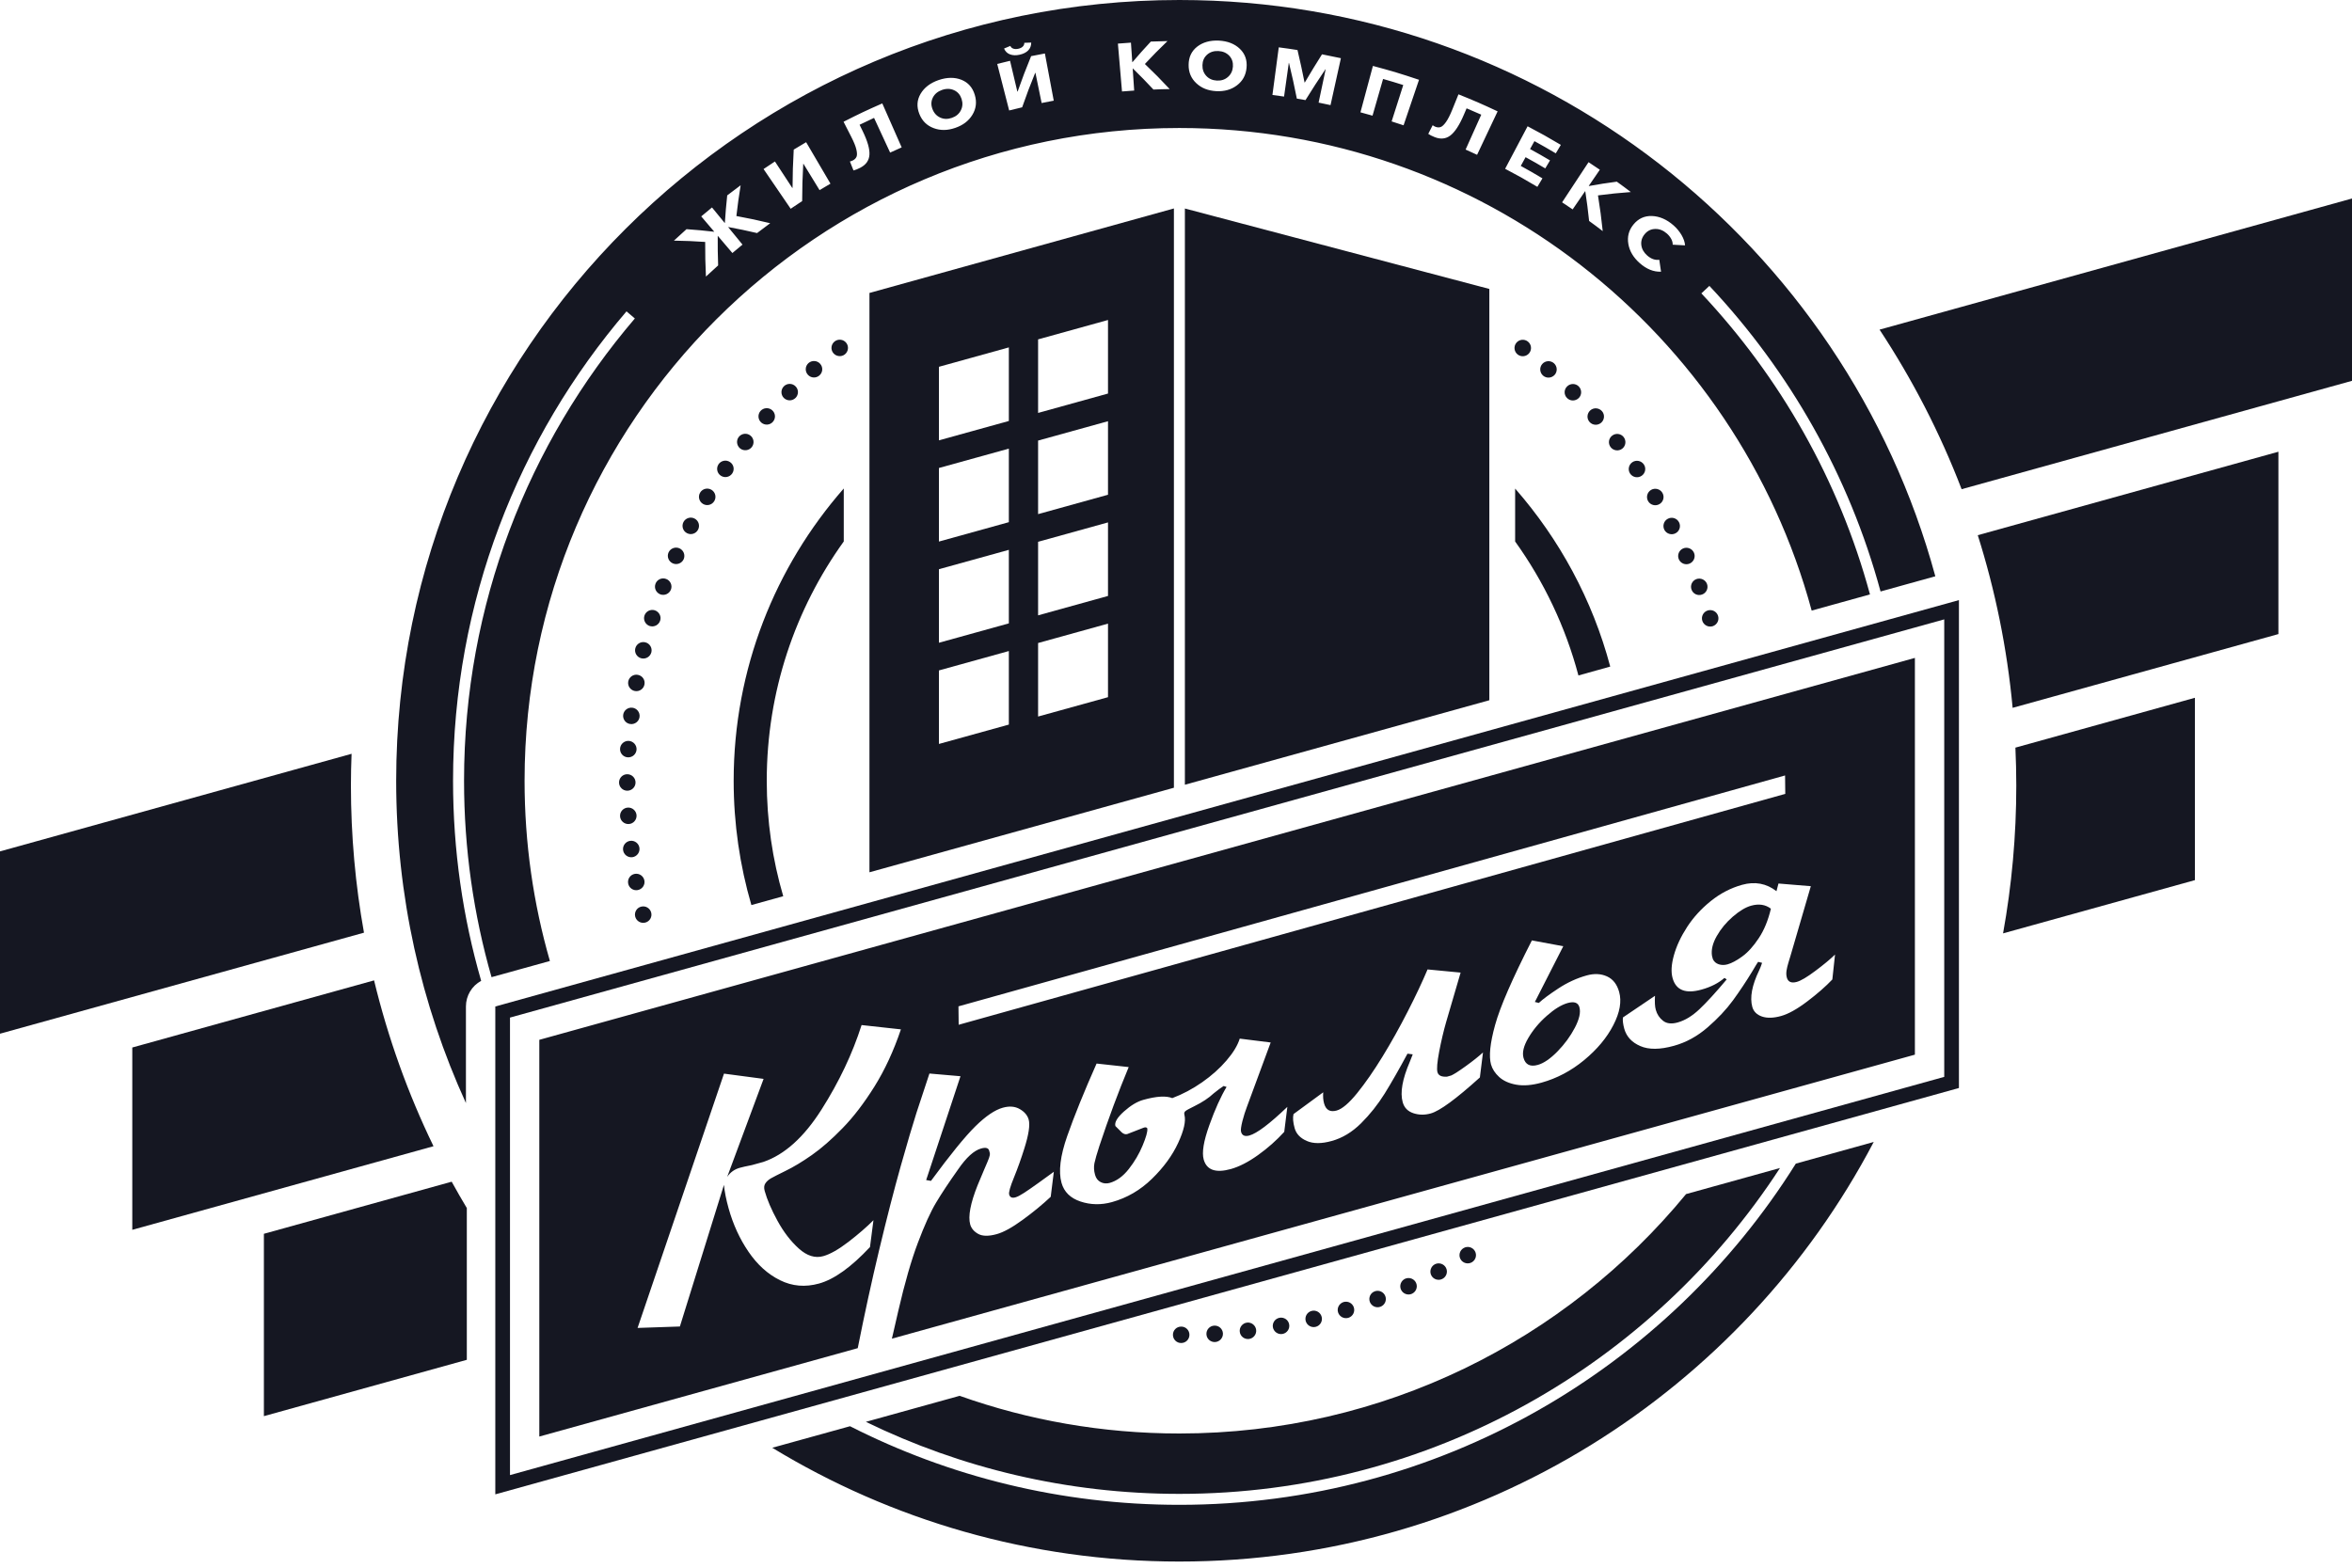
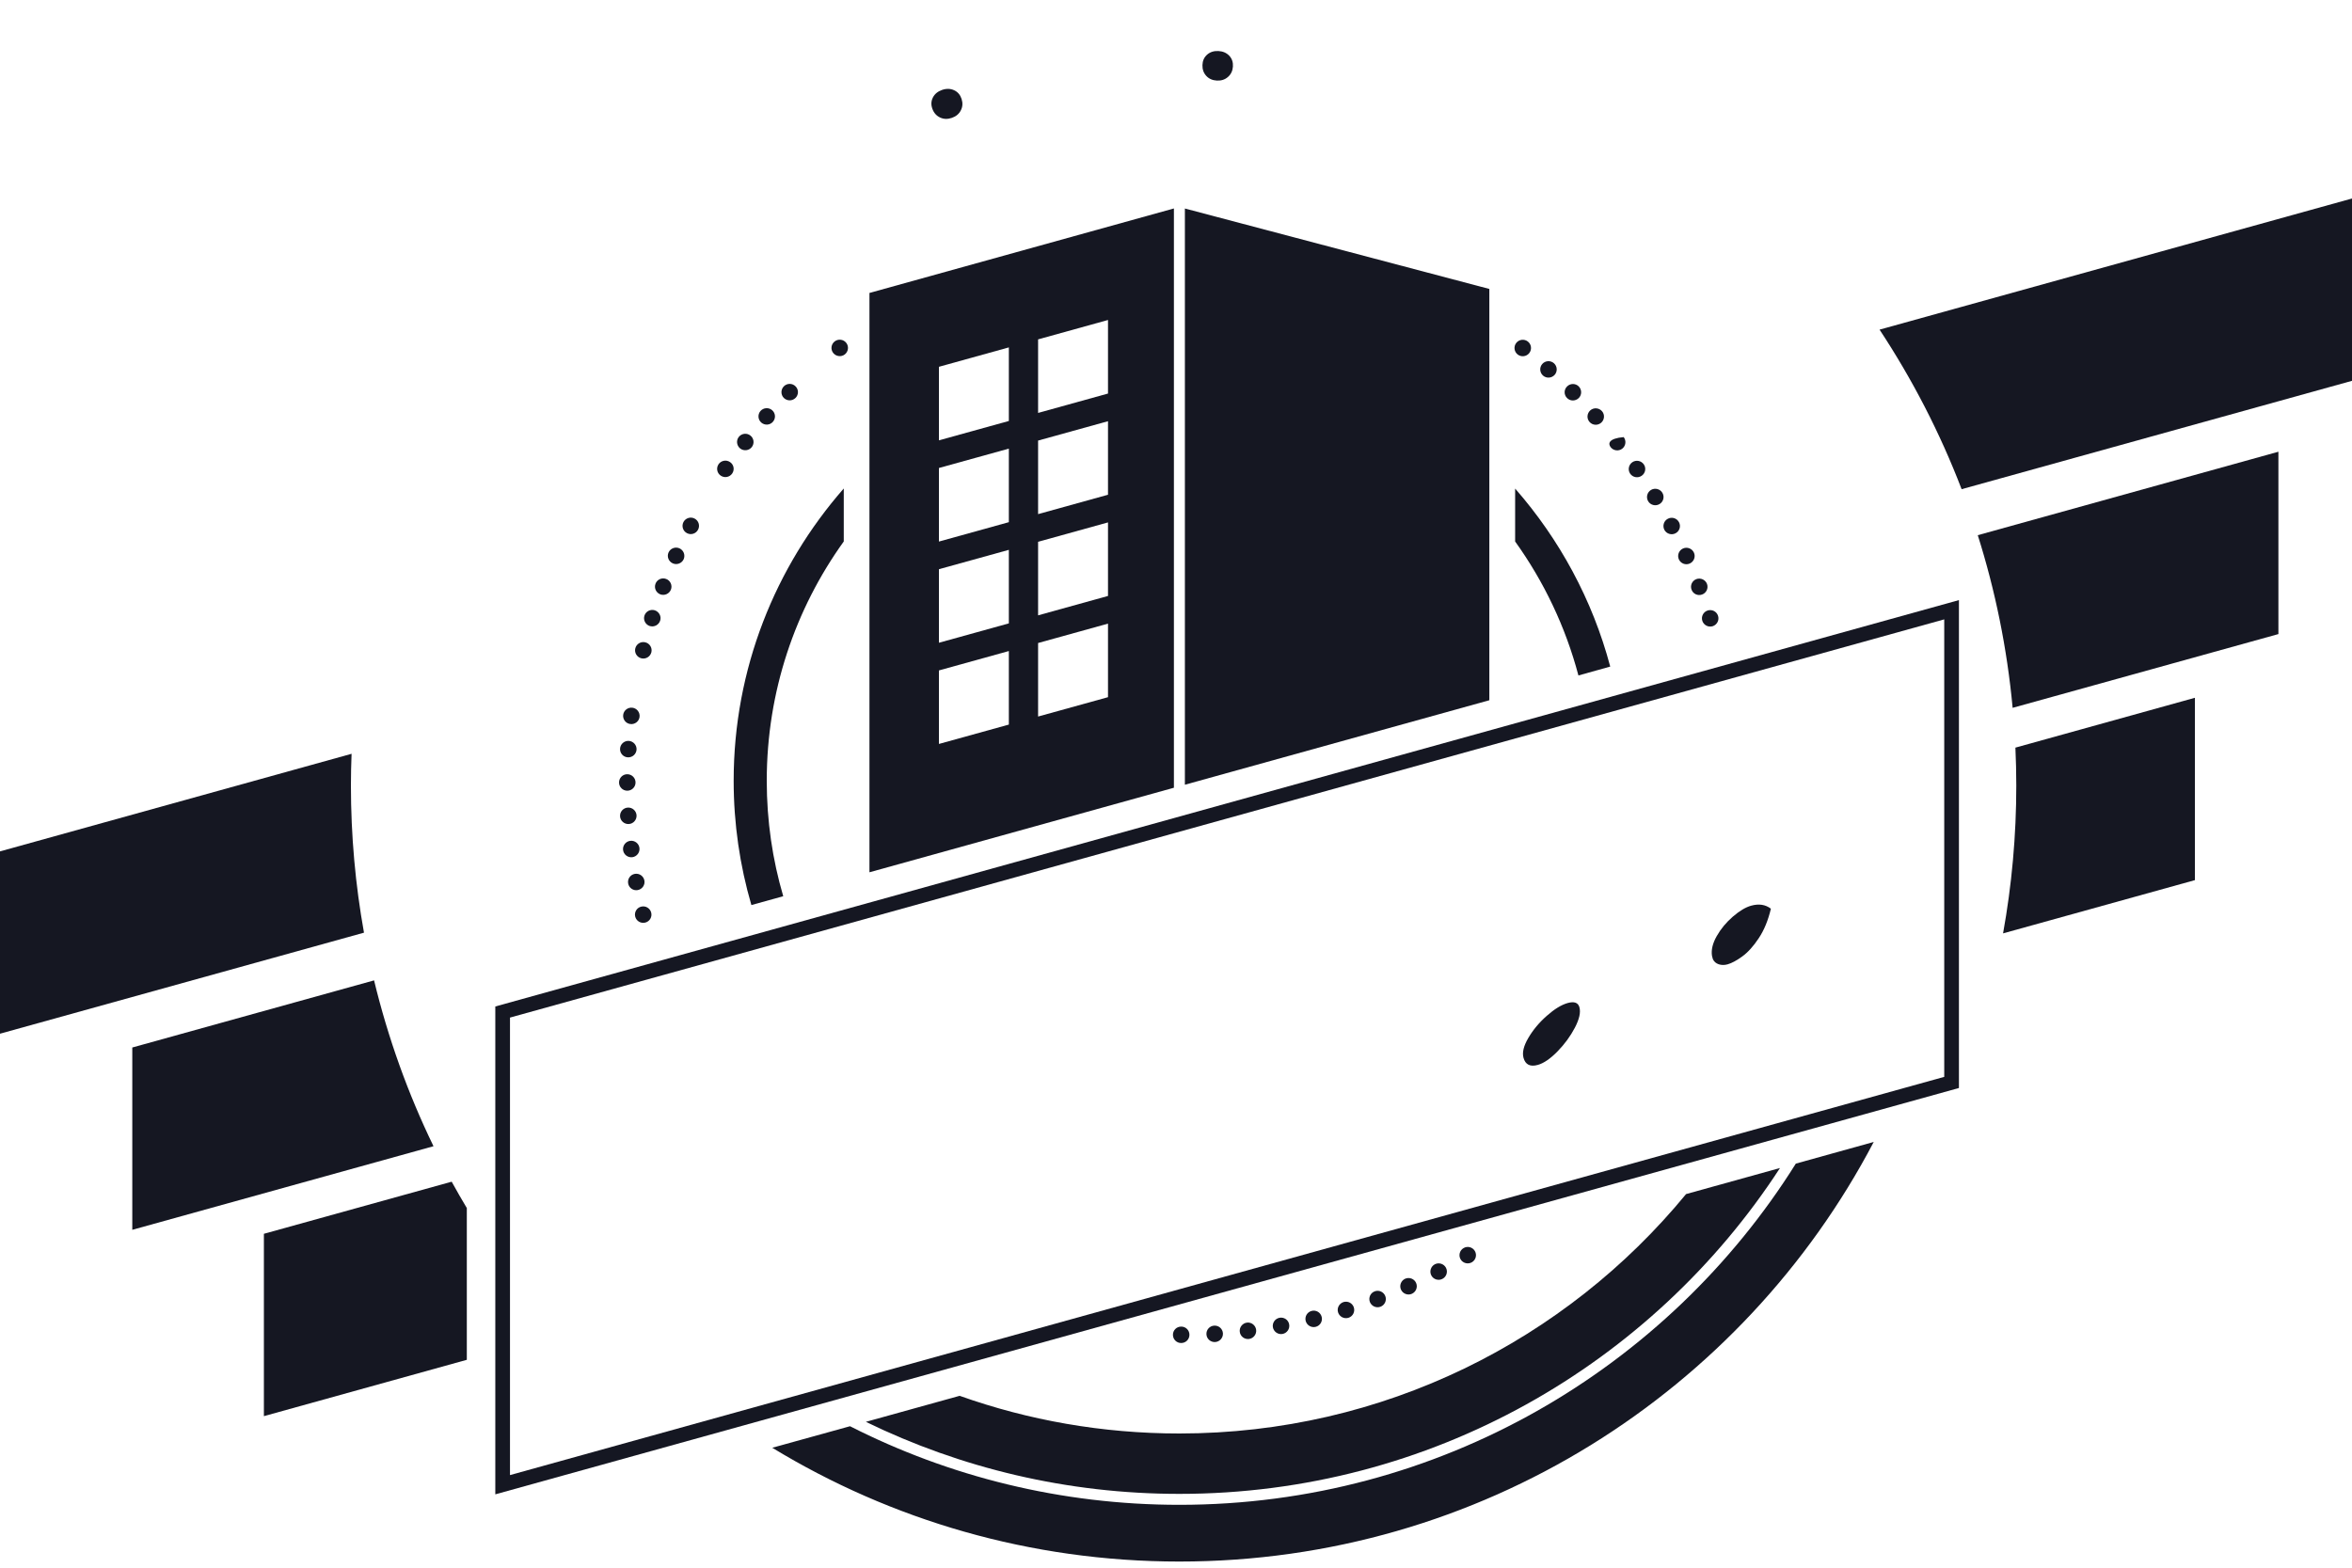
<svg xmlns="http://www.w3.org/2000/svg" width="90" height="60" viewBox="0 0 90 60" fill="none">
  <path fill-rule="evenodd" clip-rule="evenodd" d="M45.34 30.034V7.98L56.99 11.059V26.8L45.34 30.034Z" fill="#151722" />
  <path d="M59.99 38.388C59.748 38.456 59.481 38.619 59.189 38.878C58.895 39.137 58.66 39.42 58.481 39.726C58.302 40.031 58.241 40.285 58.298 40.488C58.371 40.748 58.552 40.838 58.845 40.757C59.072 40.693 59.323 40.522 59.598 40.241C59.872 39.961 60.094 39.657 60.264 39.331C60.434 39.004 60.492 38.744 60.437 38.55C60.388 38.373 60.238 38.32 59.99 38.388Z" fill="#151722" />
  <path d="M67.01 34.663C66.798 34.721 66.565 34.861 66.309 35.081C66.055 35.301 65.849 35.549 65.692 35.826C65.535 36.102 65.474 36.355 65.51 36.584L65.544 36.71C65.589 36.806 65.663 36.871 65.769 36.906C65.875 36.94 65.987 36.941 66.106 36.908C66.265 36.863 66.454 36.762 66.669 36.605C66.886 36.448 67.096 36.215 67.3 35.906C67.505 35.598 67.659 35.222 67.764 34.778C67.556 34.62 67.306 34.581 67.01 34.663Z" fill="#151722" />
-   <path d="M70.115 37.487C69.868 37.749 69.548 38.029 69.157 38.326C68.765 38.623 68.43 38.809 68.155 38.885C67.865 38.966 67.621 38.973 67.424 38.906C67.227 38.838 67.103 38.716 67.053 38.54C66.952 38.178 67.039 37.711 67.314 37.14C67.349 37.069 67.387 36.972 67.427 36.85L67.275 36.813C67.222 36.891 67.175 36.967 67.134 37.039C67.092 37.112 67.063 37.161 67.045 37.188C66.815 37.566 66.572 37.93 66.315 38.284C66.057 38.637 65.732 38.983 65.339 39.323C64.946 39.663 64.519 39.897 64.057 40.025C63.522 40.175 63.091 40.178 62.767 40.036C62.442 39.896 62.239 39.675 62.154 39.377C62.105 39.198 62.087 39.053 62.102 38.941L63.329 38.112C63.315 38.348 63.325 38.527 63.359 38.647C63.407 38.821 63.5 38.962 63.638 39.069C63.775 39.177 63.962 39.198 64.198 39.132C64.477 39.054 64.753 38.887 65.027 38.628C65.301 38.37 65.649 37.989 66.073 37.485L65.987 37.427C65.76 37.626 65.467 37.776 65.108 37.875C64.501 38.045 64.132 37.899 64.003 37.438C63.937 37.205 63.954 36.912 64.053 36.559C64.152 36.205 64.32 35.845 64.559 35.477C64.798 35.109 65.1 34.779 65.464 34.486C65.828 34.193 66.227 33.986 66.66 33.865C67.151 33.728 67.59 33.809 67.977 34.108L68.054 33.815L69.292 33.917L68.512 36.588C68.498 36.639 68.472 36.721 68.437 36.834C68.402 36.948 68.377 37.053 68.362 37.149C68.348 37.246 68.351 37.334 68.374 37.415C68.421 37.582 68.548 37.637 68.755 37.58C68.912 37.536 69.148 37.397 69.462 37.161C69.777 36.926 70.029 36.717 70.218 36.534L70.115 37.487ZM61.735 39.234C61.486 39.719 61.112 40.165 60.615 40.576C60.117 40.986 59.575 41.272 58.987 41.436C58.618 41.538 58.297 41.564 58.02 41.514C57.743 41.465 57.525 41.365 57.366 41.22C57.206 41.073 57.103 40.913 57.054 40.739C56.967 40.427 57.018 39.925 57.21 39.231C57.4 38.538 57.87 37.459 58.618 35.992L59.819 36.215L58.732 38.348L58.884 38.385C59.035 38.244 59.285 38.059 59.629 37.832C59.974 37.605 60.336 37.438 60.714 37.333C61.003 37.253 61.262 37.265 61.491 37.369C61.72 37.472 61.876 37.671 61.957 37.964C62.059 38.327 61.985 38.75 61.735 39.234ZM56.628 41.237C55.719 42.059 55.093 42.519 54.747 42.615C54.517 42.679 54.295 42.676 54.081 42.605C53.868 42.533 53.732 42.393 53.674 42.182C53.571 41.815 53.662 41.301 53.946 40.639C54 40.507 54.038 40.412 54.059 40.353L53.858 40.327C53.534 40.928 53.243 41.438 52.984 41.856C52.724 42.273 52.423 42.651 52.082 42.991C51.74 43.329 51.367 43.556 50.96 43.668C50.571 43.777 50.252 43.777 50.003 43.667C49.756 43.559 49.602 43.397 49.541 43.182C49.478 42.957 49.463 42.775 49.497 42.639L50.633 41.806C50.621 41.969 50.632 42.109 50.666 42.231C50.736 42.483 50.896 42.573 51.146 42.504C51.356 42.446 51.618 42.224 51.932 41.837C52.245 41.45 52.569 40.983 52.906 40.433C53.242 39.885 53.562 39.309 53.869 38.709C54.176 38.108 54.428 37.572 54.626 37.103L55.891 37.224L55.334 39.128C55.237 39.466 55.15 39.839 55.071 40.245C54.994 40.652 54.972 40.916 55.005 41.036C55.041 41.164 55.162 41.221 55.371 41.207L55.534 41.161C55.638 41.114 55.823 40.996 56.09 40.803C56.357 40.611 56.575 40.437 56.747 40.281L56.628 41.237ZM49.142 43.32C48.846 43.645 48.512 43.941 48.139 44.208C47.766 44.475 47.419 44.653 47.097 44.743C46.519 44.903 46.174 44.782 46.06 44.379C45.985 44.11 46.057 43.672 46.276 43.063C46.494 42.453 46.715 41.965 46.935 41.6L46.823 41.564C46.723 41.628 46.596 41.721 46.442 41.846C46.252 42.025 46.006 42.187 45.704 42.336C45.515 42.428 45.4 42.491 45.359 42.526C45.317 42.561 45.305 42.61 45.323 42.673C45.383 42.908 45.303 43.265 45.082 43.744C44.861 44.222 44.528 44.679 44.082 45.114C43.636 45.55 43.125 45.847 42.549 46.008C42.136 46.122 41.734 46.115 41.347 45.986C40.959 45.857 40.716 45.618 40.619 45.27C40.498 44.838 40.571 44.239 40.839 43.476C41.107 42.712 41.481 41.787 41.961 40.705L43.19 40.84C42.797 41.784 42.422 42.791 42.067 43.863C41.97 44.162 41.908 44.381 41.879 44.518C41.851 44.657 41.858 44.806 41.903 44.965C41.94 45.097 42.011 45.189 42.118 45.243C42.225 45.298 42.339 45.308 42.462 45.274C42.729 45.199 42.974 45.022 43.195 44.74C43.415 44.46 43.59 44.161 43.722 43.844C43.854 43.527 43.914 43.314 43.903 43.204L43.897 43.179C43.891 43.161 43.865 43.149 43.818 43.145L43.754 43.163C43.363 43.318 43.156 43.399 43.135 43.404C43.067 43.423 42.996 43.403 42.924 43.34L42.681 43.097C42.641 42.956 42.751 42.77 43.009 42.539C43.269 42.308 43.515 42.159 43.752 42.094C44.254 41.954 44.622 41.933 44.858 42.028C45.257 41.878 45.637 41.675 46.001 41.421C46.365 41.166 46.675 40.889 46.931 40.59C47.188 40.292 47.358 40.012 47.439 39.751L48.623 39.899L47.714 42.36C47.653 42.517 47.595 42.701 47.541 42.908C47.489 43.117 47.471 43.254 47.49 43.319C47.529 43.461 47.635 43.507 47.808 43.459C48.097 43.378 48.581 43.014 49.261 42.363L49.142 43.32ZM36.684 39.221L36.676 38.516L68.306 29.679L68.314 30.384L36.684 39.221ZM33.462 41.584C33.065 42.218 32.659 42.75 32.242 43.177C31.826 43.606 31.433 43.949 31.065 44.207C30.696 44.466 30.357 44.669 30.047 44.819C29.773 44.953 29.59 45.047 29.497 45.1C29.405 45.154 29.334 45.218 29.285 45.294C29.236 45.369 29.228 45.465 29.261 45.581C29.354 45.915 29.517 46.295 29.749 46.72C29.981 47.146 30.252 47.5 30.564 47.783C30.878 48.066 31.191 48.164 31.503 48.076C31.766 48.003 32.088 47.82 32.47 47.527C32.851 47.233 33.168 46.958 33.423 46.701L33.29 47.729C32.569 48.499 31.92 48.964 31.341 49.125C30.813 49.271 30.316 49.23 29.849 48.998C29.382 48.768 28.981 48.405 28.645 47.913C28.308 47.421 28.053 46.866 27.881 46.25C27.787 45.913 27.727 45.614 27.702 45.349L26.016 50.769L24.397 50.824L27.704 41.091L29.219 41.292L27.826 45.043C27.945 44.867 28.107 44.751 28.309 44.695C28.395 44.67 28.55 44.635 28.773 44.591L29.211 44.47C30.021 44.193 30.763 43.526 31.436 42.465C32.109 41.405 32.62 40.327 32.969 39.232L34.474 39.397C34.195 40.221 33.858 40.949 33.462 41.584ZM20.637 39.797V54.981L32.822 51.598C33.081 50.293 33.355 49.036 33.643 47.832C33.939 46.595 34.214 45.529 34.466 44.632C34.72 43.735 34.92 43.055 35.068 42.594C35.217 42.132 35.383 41.63 35.565 41.087L36.753 41.19L35.44 45.164L35.624 45.196C36.362 44.191 36.929 43.495 37.325 43.105C37.721 42.716 38.071 42.479 38.373 42.395C38.625 42.325 38.841 42.343 39.022 42.448C39.203 42.552 39.317 42.687 39.363 42.851C39.42 43.056 39.364 43.425 39.196 43.957C39.075 44.343 38.943 44.714 38.799 45.067C38.654 45.421 38.593 45.638 38.616 45.718C38.646 45.826 38.726 45.862 38.856 45.826C38.933 45.805 39.043 45.748 39.186 45.655C39.329 45.562 39.505 45.44 39.717 45.288C39.927 45.135 40.13 44.989 40.325 44.848L40.206 45.805C39.892 46.1 39.534 46.394 39.134 46.686C38.733 46.979 38.402 47.161 38.143 47.233C37.835 47.319 37.599 47.316 37.435 47.227C37.271 47.136 37.168 47.015 37.125 46.863C37.039 46.555 37.133 46.053 37.409 45.361C37.495 45.148 37.582 44.94 37.67 44.739C37.758 44.538 37.816 44.4 37.843 44.324C37.871 44.248 37.883 44.185 37.877 44.136L37.849 44.034C37.82 43.934 37.719 43.907 37.543 43.956C37.27 44.032 36.976 44.299 36.661 44.758C36.31 45.253 36.029 45.677 35.819 46.029C35.608 46.381 35.377 46.891 35.125 47.56C34.872 48.227 34.622 49.096 34.375 50.165C34.277 50.599 34.209 50.89 34.175 51.036C34.161 51.096 34.145 51.163 34.128 51.235L73.274 40.365V25.18L20.637 39.797Z" fill="#151722" />
  <path d="M42.398 15.062L39.723 15.804V12.989L42.398 12.247V15.062ZM42.398 18.935L39.723 19.677V16.862L42.398 16.121V18.935ZM42.398 22.809L39.723 23.551V20.736L42.398 19.994V22.809ZM42.398 26.683L39.723 27.424V24.61L42.398 23.868V26.683ZM38.604 16.112L35.929 16.853V14.038L38.604 13.296V16.112ZM38.604 19.985L35.929 20.727V17.911L38.604 17.17V19.985ZM38.604 23.858L35.929 24.6V21.785L38.604 21.044V23.858ZM38.604 27.732L35.929 28.473V25.659L38.604 24.917V27.732ZM33.27 11.212V33.385L44.92 30.149V7.978L33.27 11.212Z" fill="#151722" />
  <path d="M27.936 17.686C27.793 17.586 27.595 17.624 27.496 17.767C27.399 17.91 27.434 18.107 27.579 18.204C27.723 18.303 27.919 18.266 28.018 18.122C28.117 17.978 28.08 17.782 27.936 17.686Z" fill="#151722" />
-   <path d="M31.355 14.369C31.488 14.255 31.501 14.055 31.385 13.925C31.271 13.794 31.07 13.781 30.939 13.895C30.808 14.011 30.796 14.208 30.91 14.339C31.026 14.472 31.224 14.484 31.355 14.369Z" fill="#151722" />
  <path d="M28.769 17.11C28.875 16.972 28.85 16.774 28.712 16.668C28.576 16.561 28.377 16.586 28.269 16.724C28.162 16.86 28.189 17.058 28.325 17.166C28.463 17.272 28.662 17.247 28.769 17.11Z" fill="#151722" />
  <path d="M29.576 16.143C29.691 16.012 29.678 15.815 29.547 15.7C29.416 15.586 29.217 15.599 29.101 15.729C28.987 15.86 29 16.059 29.131 16.173C29.262 16.287 29.462 16.275 29.576 16.143Z" fill="#151722" />
  <path d="M30.44 15.231C30.564 15.11 30.566 14.91 30.442 14.787C30.321 14.662 30.12 14.662 29.997 14.783C29.872 14.907 29.872 15.106 29.992 15.229C30.117 15.352 30.315 15.354 30.44 15.231Z" fill="#151722" />
  <path d="M32.287 18.696C29.666 21.688 28.074 25.601 28.074 29.882C28.074 31.534 28.312 33.13 28.752 34.639L29.971 34.301C29.559 32.9 29.34 31.416 29.34 29.882C29.34 26.467 30.431 23.305 32.287 20.723V18.696Z" fill="#151722" />
  <path d="M65.133 22.753C65.296 22.694 65.379 22.511 65.319 22.349C65.257 22.186 65.075 22.105 64.912 22.164C64.748 22.226 64.666 22.407 64.728 22.569C64.787 22.733 64.971 22.815 65.133 22.753Z" fill="#151722" />
  <path d="M64.658 21.568C64.817 21.498 64.891 21.311 64.819 21.152C64.749 20.994 64.561 20.921 64.402 20.992C64.243 21.063 64.172 21.249 64.242 21.408C64.312 21.566 64.499 21.639 64.658 21.568Z" fill="#151722" />
  <path d="M65.536 23.967C65.703 23.913 65.795 23.735 65.742 23.571C65.69 23.404 65.513 23.313 65.345 23.365C65.179 23.418 65.087 23.595 65.14 23.762C65.194 23.927 65.371 24.018 65.536 23.967Z" fill="#151722" />
-   <path d="M62.076 17.172C62.213 17.065 62.237 16.867 62.131 16.729C62.024 16.591 61.825 16.567 61.689 16.674C61.55 16.78 61.526 16.978 61.633 17.116C61.739 17.252 61.938 17.278 62.076 17.172Z" fill="#151722" />
+   <path d="M62.076 17.172C62.213 17.065 62.237 16.867 62.131 16.729C61.55 16.78 61.526 16.978 61.633 17.116C61.739 17.252 61.938 17.278 62.076 17.172Z" fill="#151722" />
  <path d="M64.113 20.411C64.269 20.331 64.328 20.14 64.248 19.988C64.167 19.832 63.977 19.773 63.823 19.853C63.667 19.933 63.608 20.124 63.688 20.279C63.768 20.431 63.96 20.491 64.113 20.411Z" fill="#151722" />
  <path d="M35.974 4.498C36.112 4.563 36.26 4.567 36.421 4.512C36.581 4.457 36.695 4.363 36.765 4.227C36.836 4.091 36.846 3.944 36.795 3.786C36.744 3.631 36.651 3.519 36.511 3.454C36.371 3.389 36.217 3.384 36.05 3.441C35.884 3.499 35.765 3.597 35.696 3.734C35.628 3.871 35.622 4.016 35.679 4.168C35.736 4.324 35.836 4.434 35.974 4.498Z" fill="#151722" />
  <path d="M46.565 3.084C46.732 3.092 46.872 3.047 46.986 2.947C47.102 2.847 47.166 2.715 47.178 2.549C47.189 2.387 47.144 2.248 47.041 2.136C46.936 2.024 46.796 1.962 46.622 1.953C46.448 1.945 46.303 1.991 46.189 2.093C46.075 2.195 46.017 2.328 46.012 2.49C46.007 2.656 46.057 2.795 46.16 2.906C46.263 3.017 46.397 3.075 46.565 3.084Z" fill="#151722" />
-   <path d="M26.269 8.771C26.697 8.802 26.909 8.822 27.328 8.87C27.329 8.869 27.33 8.869 27.331 8.868C27.132 8.634 27.032 8.517 26.833 8.282C26.997 8.143 27.079 8.075 27.245 7.94C27.44 8.178 27.537 8.297 27.732 8.535C27.733 8.534 27.735 8.533 27.737 8.531C27.765 8.111 27.783 7.901 27.827 7.478C28.031 7.321 28.134 7.243 28.341 7.091C28.265 7.563 28.233 7.799 28.178 8.268C28.704 8.366 28.963 8.421 29.472 8.543C29.27 8.691 29.17 8.767 28.97 8.92C28.535 8.819 28.316 8.774 27.871 8.69C27.869 8.692 27.868 8.693 27.866 8.695C28.084 8.962 28.194 9.095 28.412 9.362C28.256 9.489 28.179 9.554 28.025 9.684C27.801 9.421 27.689 9.289 27.466 9.026C27.465 9.027 27.465 9.027 27.464 9.028C27.461 9.483 27.465 9.708 27.48 10.158C27.292 10.326 27.198 10.411 27.013 10.585C26.989 10.059 26.983 9.793 26.984 9.26C26.511 9.228 26.271 9.219 25.788 9.21C25.979 9.032 26.076 8.944 26.269 8.771ZM29.653 6.18C29.919 6.585 30.051 6.788 30.317 7.193C30.321 7.19 30.323 7.188 30.327 7.187C30.331 6.606 30.34 6.313 30.372 5.726C30.561 5.61 30.656 5.554 30.847 5.442C31.219 6.077 31.406 6.394 31.778 7.029C31.611 7.126 31.527 7.176 31.361 7.277C31.115 6.874 30.991 6.672 30.744 6.269C30.741 6.271 30.739 6.271 30.736 6.274C30.706 6.846 30.698 7.131 30.695 7.696C30.518 7.812 30.43 7.87 30.256 7.99C29.84 7.382 29.633 7.078 29.218 6.47C29.391 6.352 29.478 6.294 29.653 6.18ZM33.761 3.958C34.058 4.631 34.206 4.968 34.503 5.641C34.326 5.718 34.237 5.758 34.061 5.84L33.446 4.512C33.223 4.615 33.112 4.668 32.892 4.775C32.936 4.867 32.959 4.913 33.004 5.004C33.198 5.4 33.285 5.708 33.269 5.925C33.254 6.143 33.138 6.305 32.921 6.419C32.817 6.472 32.731 6.507 32.659 6.524C32.604 6.386 32.576 6.317 32.522 6.18C32.561 6.172 32.599 6.159 32.637 6.139C32.707 6.103 32.754 6.053 32.778 5.992C32.801 5.931 32.797 5.839 32.767 5.713C32.737 5.587 32.672 5.429 32.574 5.238C32.456 5.007 32.397 4.891 32.279 4.66C32.865 4.361 33.162 4.221 33.761 3.958ZM35.226 3.591C35.366 3.352 35.598 3.174 35.917 3.064C36.239 2.954 36.532 2.952 36.79 3.054C37.049 3.158 37.216 3.351 37.3 3.629C37.384 3.906 37.351 4.16 37.209 4.394C37.066 4.629 36.849 4.793 36.551 4.895C36.255 4.997 35.983 5.001 35.725 4.903C35.468 4.807 35.284 4.628 35.178 4.358C35.072 4.087 35.085 3.831 35.226 3.591ZM38.65 2.327L38.929 3.504C38.934 3.503 38.936 3.502 38.941 3.501C39.133 2.959 39.236 2.689 39.456 2.149C39.667 2.106 39.772 2.086 39.983 2.047C40.119 2.769 40.187 3.131 40.322 3.853C40.136 3.888 40.044 3.906 39.858 3.943C39.763 3.481 39.715 3.249 39.621 2.786C39.617 2.787 39.615 2.787 39.612 2.788C39.398 3.314 39.299 3.578 39.113 4.107C38.914 4.154 38.815 4.177 38.616 4.228C38.433 3.516 38.342 3.159 38.159 2.447C38.354 2.397 38.453 2.373 38.65 2.327ZM38.661 1.757C38.682 1.807 38.719 1.841 38.774 1.861C38.827 1.881 38.892 1.882 38.967 1.866C39.04 1.85 39.097 1.822 39.138 1.781C39.179 1.74 39.198 1.693 39.195 1.639C39.3 1.634 39.354 1.633 39.46 1.629C39.46 1.752 39.421 1.853 39.343 1.931C39.265 2.009 39.157 2.063 39.018 2.094C38.879 2.125 38.758 2.121 38.653 2.083C38.547 2.046 38.47 1.971 38.42 1.858C38.516 1.818 38.565 1.796 38.661 1.757ZM43.276 1.632C43.297 1.93 43.307 2.08 43.327 2.378C43.331 2.377 43.331 2.377 43.336 2.377C43.608 2.059 43.748 1.902 44.037 1.591C44.292 1.581 44.419 1.577 44.674 1.572C44.317 1.917 44.144 2.092 43.809 2.449C44.202 2.826 44.391 3.018 44.758 3.409C44.51 3.413 44.385 3.416 44.137 3.427C43.831 3.1 43.673 2.939 43.349 2.621C43.349 2.621 43.346 2.621 43.343 2.622C43.366 2.959 43.377 3.128 43.4 3.466C43.214 3.478 43.12 3.485 42.934 3.501C42.871 2.768 42.841 2.402 42.777 1.669C42.977 1.653 43.076 1.645 43.276 1.632ZM30.413 7.987L30.421 7.938C30.432 7.953 30.427 7.975 30.413 7.987ZM45.81 1.786C46.028 1.617 46.306 1.538 46.64 1.554C46.975 1.571 47.245 1.678 47.444 1.869C47.643 2.06 47.727 2.302 47.7 2.592C47.674 2.88 47.549 3.103 47.331 3.267C47.113 3.432 46.852 3.504 46.542 3.489C46.232 3.472 45.981 3.375 45.781 3.189C45.581 3.004 45.479 2.769 45.483 2.48C45.485 2.189 45.593 1.957 45.81 1.786ZM48.932 1.812C49.22 1.85 49.363 1.87 49.649 1.915C49.765 2.411 49.819 2.659 49.919 3.155C49.923 3.155 49.926 3.156 49.929 3.157C50.185 2.724 50.317 2.507 50.587 2.079C50.877 2.135 51.021 2.165 51.31 2.227C51.151 2.946 51.072 3.305 50.913 4.023C50.731 3.983 50.64 3.964 50.457 3.927C50.564 3.418 50.619 3.163 50.726 2.654L50.718 2.652C50.403 3.12 50.251 3.356 49.955 3.831C49.823 3.807 49.757 3.796 49.624 3.774C49.515 3.228 49.455 2.955 49.324 2.41C49.322 2.409 49.32 2.409 49.316 2.408C49.243 2.924 49.208 3.181 49.135 3.696C48.957 3.67 48.868 3.657 48.69 3.634C48.787 2.905 48.835 2.541 48.932 1.812ZM52.535 2.523C53.245 2.713 53.599 2.819 54.299 3.054C54.062 3.751 53.944 4.099 53.708 4.796C53.526 4.735 53.434 4.705 53.251 4.647C53.428 4.09 53.518 3.811 53.696 3.254C53.389 3.157 53.234 3.11 52.924 3.022C52.763 3.584 52.682 3.865 52.52 4.427C52.335 4.374 52.244 4.349 52.058 4.299C52.249 3.59 52.344 3.234 52.535 2.523ZM54.822 4.792C54.853 4.817 54.888 4.837 54.927 4.852C55.001 4.88 55.068 4.884 55.129 4.861C55.19 4.839 55.257 4.774 55.332 4.669C55.406 4.564 55.484 4.412 55.565 4.213C55.662 3.972 55.711 3.852 55.809 3.61C56.413 3.853 56.714 3.984 57.307 4.262C56.993 4.928 56.836 5.26 56.521 5.925C56.346 5.843 56.258 5.802 56.082 5.724C56.322 5.19 56.441 4.923 56.681 4.389C56.458 4.289 56.345 4.241 56.12 4.146C56.08 4.239 56.059 4.287 56.02 4.38C55.848 4.787 55.672 5.054 55.498 5.186C55.325 5.317 55.126 5.337 54.901 5.249C54.794 5.207 54.71 5.165 54.653 5.123C54.721 4.991 54.755 4.925 54.822 4.792ZM58.454 4.833C58.968 5.104 59.223 5.246 59.726 5.545C59.648 5.674 59.609 5.739 59.533 5.869C59.209 5.676 59.044 5.583 58.716 5.402C58.65 5.523 58.616 5.584 58.548 5.704C58.856 5.873 59.009 5.96 59.312 6.139C59.239 6.261 59.202 6.323 59.13 6.445C58.83 6.268 58.68 6.182 58.377 6.016L58.193 6.35C58.527 6.534 58.693 6.629 59.022 6.826C58.944 6.956 58.905 7.021 58.828 7.151C58.34 6.861 58.093 6.722 57.594 6.46C57.939 5.809 58.11 5.483 58.454 4.833ZM60.786 6.207C60.959 6.321 61.046 6.378 61.218 6.496C61.048 6.743 60.964 6.866 60.795 7.114C60.798 7.115 60.8 7.116 60.803 7.119C61.224 7.043 61.437 7.011 61.868 6.953C62.084 7.109 62.192 7.188 62.404 7.35C61.895 7.389 61.643 7.415 61.147 7.478C61.235 8.027 61.27 8.301 61.329 8.846C61.123 8.687 61.018 8.609 60.808 8.457C60.759 8.003 60.73 7.775 60.661 7.318C60.66 7.317 60.659 7.316 60.657 7.315C60.466 7.595 60.37 7.735 60.178 8.014C60.017 7.904 59.937 7.851 59.774 7.744C60.179 7.129 60.382 6.822 60.786 6.207ZM63.209 8.267C63.498 8.277 63.778 8.396 64.04 8.627C64.162 8.735 64.264 8.858 64.346 8.997C64.426 9.136 64.471 9.267 64.479 9.391C64.289 9.378 64.195 9.373 64.006 9.365C64.009 9.292 63.989 9.217 63.949 9.143C63.907 9.068 63.854 9 63.787 8.941C63.647 8.818 63.497 8.758 63.337 8.763C63.178 8.766 63.045 8.831 62.94 8.955C62.832 9.082 62.788 9.222 62.805 9.374C62.823 9.528 62.898 9.661 63.031 9.779C63.18 9.91 63.333 9.964 63.493 9.942C63.521 10.126 63.535 10.217 63.56 10.399C63.273 10.409 63.005 10.3 62.747 10.073C62.504 9.858 62.358 9.617 62.31 9.341C62.261 9.065 62.323 8.816 62.503 8.595C62.686 8.37 62.92 8.258 63.209 8.267ZM18.809 37.399L21.042 36.78C20.411 34.589 20.073 32.275 20.073 29.882C20.073 16.092 31.297 4.899 45.129 4.899C56.7 4.899 66.448 12.735 69.324 23.369L71.555 22.75C70.37 18.378 68.121 14.44 65.103 11.228L65.41 10.941C68.474 14.201 70.758 18.199 71.96 22.638L74.056 22.056C70.606 9.353 58.955 0 45.129 0C28.586 0 15.16 13.388 15.16 29.882C15.16 34.279 16.115 38.457 17.829 42.217V38.521C17.829 38.106 18.057 37.731 18.412 37.539C17.71 35.108 17.336 32.538 17.336 29.882C17.336 23.03 19.834 16.756 23.973 11.917L24.293 12.189C20.219 16.956 17.757 23.132 17.757 29.882C17.757 32.49 18.124 35.01 18.809 37.399Z" fill="#151722" />
  <path d="M62.461 17.691C62.318 17.79 62.281 17.986 62.379 18.129C62.477 18.272 62.675 18.309 62.818 18.21C62.962 18.113 63 17.915 62.901 17.773C62.801 17.63 62.605 17.592 62.461 17.691Z" fill="#151722" />
  <path d="M60.41 15.236C60.533 15.115 60.535 14.916 60.412 14.79C60.29 14.667 60.09 14.666 59.966 14.789C59.841 14.91 59.839 15.11 59.963 15.233C60.084 15.358 60.284 15.358 60.41 15.236Z" fill="#151722" />
  <path d="M61.269 16.179C61.4 16.066 61.414 15.865 61.3 15.736C61.183 15.605 60.984 15.591 60.854 15.705C60.723 15.821 60.709 16.019 60.824 16.149C60.937 16.28 61.138 16.293 61.269 16.179Z" fill="#151722" />
  <path d="M59.491 14.345C59.605 14.214 59.591 14.015 59.461 13.901C59.33 13.787 59.129 13.8 59.015 13.931C58.901 14.061 58.914 14.259 59.045 14.375C59.176 14.489 59.374 14.476 59.491 14.345Z" fill="#151722" />
  <path d="M61.616 25.512C60.937 22.955 59.671 20.634 57.977 18.699V20.724C59.073 22.252 59.904 23.983 60.399 25.852L61.616 25.512Z" fill="#151722" />
  <path d="M58.075 13.568C58.213 13.675 58.411 13.65 58.519 13.512C58.625 13.374 58.601 13.176 58.462 13.07C58.325 12.964 58.126 12.988 58.019 13.126C57.912 13.264 57.938 13.462 58.075 13.568Z" fill="#151722" />
  <path d="M63.177 18.751C63.027 18.841 62.979 19.035 63.068 19.185C63.158 19.334 63.353 19.382 63.503 19.292C63.653 19.203 63.701 19.009 63.611 18.86C63.522 18.712 63.327 18.662 63.177 18.751Z" fill="#151722" />
  <path d="M49.078 51.054C49.248 51.022 49.362 50.858 49.33 50.686C49.299 50.515 49.134 50.403 48.962 50.435C48.791 50.467 48.677 50.631 48.708 50.801C48.741 50.972 48.906 51.086 49.078 51.054Z" fill="#151722" />
  <path d="M51.599 50.436C51.766 50.383 51.858 50.206 51.805 50.039C51.752 49.873 51.575 49.782 51.408 49.834C51.242 49.889 51.15 50.064 51.202 50.229C51.255 50.396 51.432 50.487 51.599 50.436Z" fill="#151722" />
  <path d="M50.346 50.782C50.514 50.741 50.617 50.569 50.575 50.402C50.533 50.231 50.361 50.129 50.192 50.172C50.022 50.215 49.921 50.385 49.962 50.554C50.005 50.722 50.177 50.825 50.346 50.782Z" fill="#151722" />
  <path d="M47.792 51.246C47.964 51.225 48.087 51.069 48.067 50.897C48.046 50.724 47.889 50.6 47.715 50.62C47.543 50.643 47.419 50.8 47.44 50.971C47.46 51.145 47.618 51.268 47.792 51.246Z" fill="#151722" />
  <path d="M46.796 51.03C46.785 50.857 46.637 50.725 46.462 50.736C46.288 50.745 46.154 50.895 46.165 51.068C46.174 51.242 46.324 51.374 46.498 51.364C46.672 51.353 46.805 51.204 46.796 51.03Z" fill="#151722" />
  <path d="M33.133 54.418C36.756 56.183 40.827 57.175 45.129 57.175C54.76 57.175 63.233 52.206 68.112 44.703L64.518 45.701C59.922 51.294 52.941 54.864 45.129 54.864C42.179 54.864 39.347 54.356 36.721 53.422L33.133 54.418Z" fill="#151722" />
  <path d="M45.514 51.084C45.514 50.911 45.372 50.77 45.196 50.773C45.022 50.773 44.881 50.914 44.883 51.088C44.883 51.263 45.025 51.403 45.199 51.401C45.375 51.401 45.516 51.259 45.514 51.084Z" fill="#151722" />
  <path d="M45.128 57.594C40.593 57.594 36.308 56.508 32.526 54.586L29.551 55.41C34.092 58.173 39.425 59.765 45.128 59.765C56.669 59.765 66.693 53.247 71.699 43.706L68.718 44.535C63.807 52.374 55.074 57.594 45.128 57.594Z" fill="#151722" />
  <path d="M56.325 48.309C56.475 48.22 56.524 48.026 56.434 47.876C56.344 47.728 56.151 47.679 56.002 47.769C55.852 47.858 55.803 48.052 55.892 48.201C55.983 48.35 56.177 48.397 56.325 48.309Z" fill="#151722" />
  <path d="M74.397 41.215L19.515 56.456V38.946L74.397 23.705V41.215ZM18.953 38.521V57.193L74.959 41.641V22.968L18.953 38.521Z" fill="#151722" />
  <path d="M52.826 50.012C52.988 49.951 53.071 49.77 53.01 49.608C52.949 49.446 52.768 49.361 52.605 49.423C52.44 49.482 52.358 49.665 52.418 49.828C52.48 49.99 52.661 50.074 52.826 50.012Z" fill="#151722" />
  <path d="M55.195 48.946C55.351 48.866 55.411 48.676 55.331 48.522C55.25 48.368 55.059 48.308 54.904 48.388C54.751 48.469 54.69 48.659 54.769 48.812C54.849 48.967 55.041 49.027 55.195 48.946Z" fill="#151722" />
  <path d="M54.026 49.517C54.185 49.446 54.258 49.26 54.187 49.101C54.117 48.942 53.929 48.872 53.77 48.94C53.611 49.012 53.538 49.198 53.609 49.357C53.68 49.515 53.867 49.588 54.026 49.517Z" fill="#151722" />
  <path d="M24.694 24.584C24.526 24.541 24.354 24.643 24.311 24.811C24.267 24.979 24.37 25.152 24.54 25.195C24.71 25.237 24.881 25.135 24.925 24.965C24.966 24.797 24.863 24.625 24.694 24.584Z" fill="#151722" />
  <path d="M24.001 30.263C24.177 30.263 24.319 30.123 24.319 29.949C24.32 29.776 24.181 29.634 24.004 29.632C23.83 29.63 23.688 29.772 23.688 29.946C23.686 30.119 23.826 30.261 24.001 30.263Z" fill="#151722" />
  <path d="M24.06 31.538C24.234 31.529 24.367 31.379 24.358 31.206C24.348 31.032 24.198 30.899 24.024 30.909C23.851 30.918 23.717 31.067 23.727 31.241C23.736 31.414 23.886 31.547 24.06 31.538Z" fill="#151722" />
  <path d="M23.727 28.653C23.716 28.827 23.849 28.976 24.022 28.985C24.197 28.996 24.346 28.864 24.358 28.69C24.368 28.516 24.234 28.368 24.06 28.356C23.886 28.347 23.737 28.48 23.727 28.653Z" fill="#151722" />
-   <path d="M24.661 26.195C24.694 26.023 24.58 25.859 24.407 25.828C24.237 25.796 24.073 25.91 24.04 26.081C24.009 26.252 24.121 26.415 24.293 26.447C24.465 26.479 24.63 26.367 24.661 26.195Z" fill="#151722" />
-   <path d="M26.791 18.853C26.701 19.003 26.75 19.197 26.9 19.286C27.048 19.376 27.243 19.328 27.332 19.178C27.422 19.029 27.374 18.835 27.224 18.745C27.074 18.656 26.881 18.704 26.791 18.853Z" fill="#151722" />
  <path d="M24.194 32.808C24.366 32.786 24.489 32.629 24.469 32.457C24.449 32.283 24.291 32.161 24.117 32.181C23.945 32.203 23.822 32.36 23.842 32.531C23.863 32.705 24.02 32.828 24.194 32.808Z" fill="#151722" />
  <path d="M26.288 20.406C26.441 20.486 26.632 20.427 26.712 20.271C26.793 20.116 26.733 19.926 26.577 19.846C26.424 19.767 26.233 19.827 26.153 19.98C26.073 20.136 26.132 20.326 26.288 20.406Z" fill="#151722" />
  <path d="M23.846 27.361C23.826 27.534 23.949 27.691 24.121 27.711C24.295 27.732 24.453 27.609 24.473 27.437C24.494 27.264 24.37 27.107 24.198 27.086C24.024 27.066 23.867 27.189 23.846 27.361Z" fill="#151722" />
  <path d="M24.403 34.066C24.575 34.034 24.69 33.87 24.658 33.7C24.626 33.528 24.461 33.414 24.289 33.446C24.117 33.478 24.005 33.642 24.037 33.814C24.068 33.985 24.233 34.097 24.403 34.066Z" fill="#151722" />
  <path d="M26.161 21.403C26.23 21.242 26.158 21.058 26 20.986C25.841 20.916 25.653 20.986 25.582 21.145C25.511 21.303 25.584 21.49 25.743 21.561C25.902 21.632 26.089 21.561 26.161 21.403Z" fill="#151722" />
  <path d="M25.261 23.754C25.315 23.59 25.221 23.413 25.056 23.358C24.89 23.306 24.712 23.397 24.659 23.564C24.607 23.73 24.699 23.907 24.863 23.96C25.03 24.011 25.208 23.92 25.261 23.754Z" fill="#151722" />
  <path d="M25.674 22.563C25.736 22.401 25.652 22.218 25.49 22.158C25.326 22.096 25.142 22.179 25.083 22.342C25.021 22.505 25.105 22.686 25.268 22.748C25.431 22.807 25.612 22.725 25.674 22.563Z" fill="#151722" />
  <path d="M24.691 35.31C24.859 35.268 24.962 35.097 24.918 34.928C24.876 34.761 24.706 34.657 24.535 34.7C24.366 34.741 24.263 34.913 24.307 35.083C24.35 35.251 24.52 35.353 24.691 35.31Z" fill="#151722" />
  <path d="M32.383 13.123C32.276 12.985 32.077 12.961 31.939 13.067C31.802 13.174 31.775 13.371 31.883 13.509C31.991 13.645 32.19 13.671 32.326 13.565C32.464 13.457 32.489 13.259 32.383 13.123Z" fill="#151722" />
  <path d="M13.428 30.06C13.428 29.654 13.438 29.252 13.453 28.85L0 32.585V39.563L13.928 35.696C13.599 33.867 13.428 31.984 13.428 30.06Z" fill="#151722" />
  <path d="M71.922 12.616C73.177 14.519 74.234 16.564 75.062 18.723L90 14.575V7.597L71.922 12.616Z" fill="#151722" />
  <path d="M14.314 37.522L5.062 40.091V47.069L16.588 43.869C15.615 41.862 14.849 39.737 14.314 37.522Z" fill="#151722" />
  <path d="M77.014 27.091L87.184 24.268V17.289L75.68 20.483C76.349 22.599 76.802 24.811 77.014 27.091Z" fill="#151722" />
  <path d="M17.284 45.227L10.098 47.221V54.2L17.863 52.044V46.236C17.664 45.903 17.47 45.567 17.284 45.227Z" fill="#151722" />
  <path d="M77.154 30.06C77.154 31.993 76.98 33.885 76.648 35.723L83.989 33.685V26.706L77.12 28.614C77.141 29.093 77.154 29.575 77.154 30.06Z" fill="#151722" />
</svg>